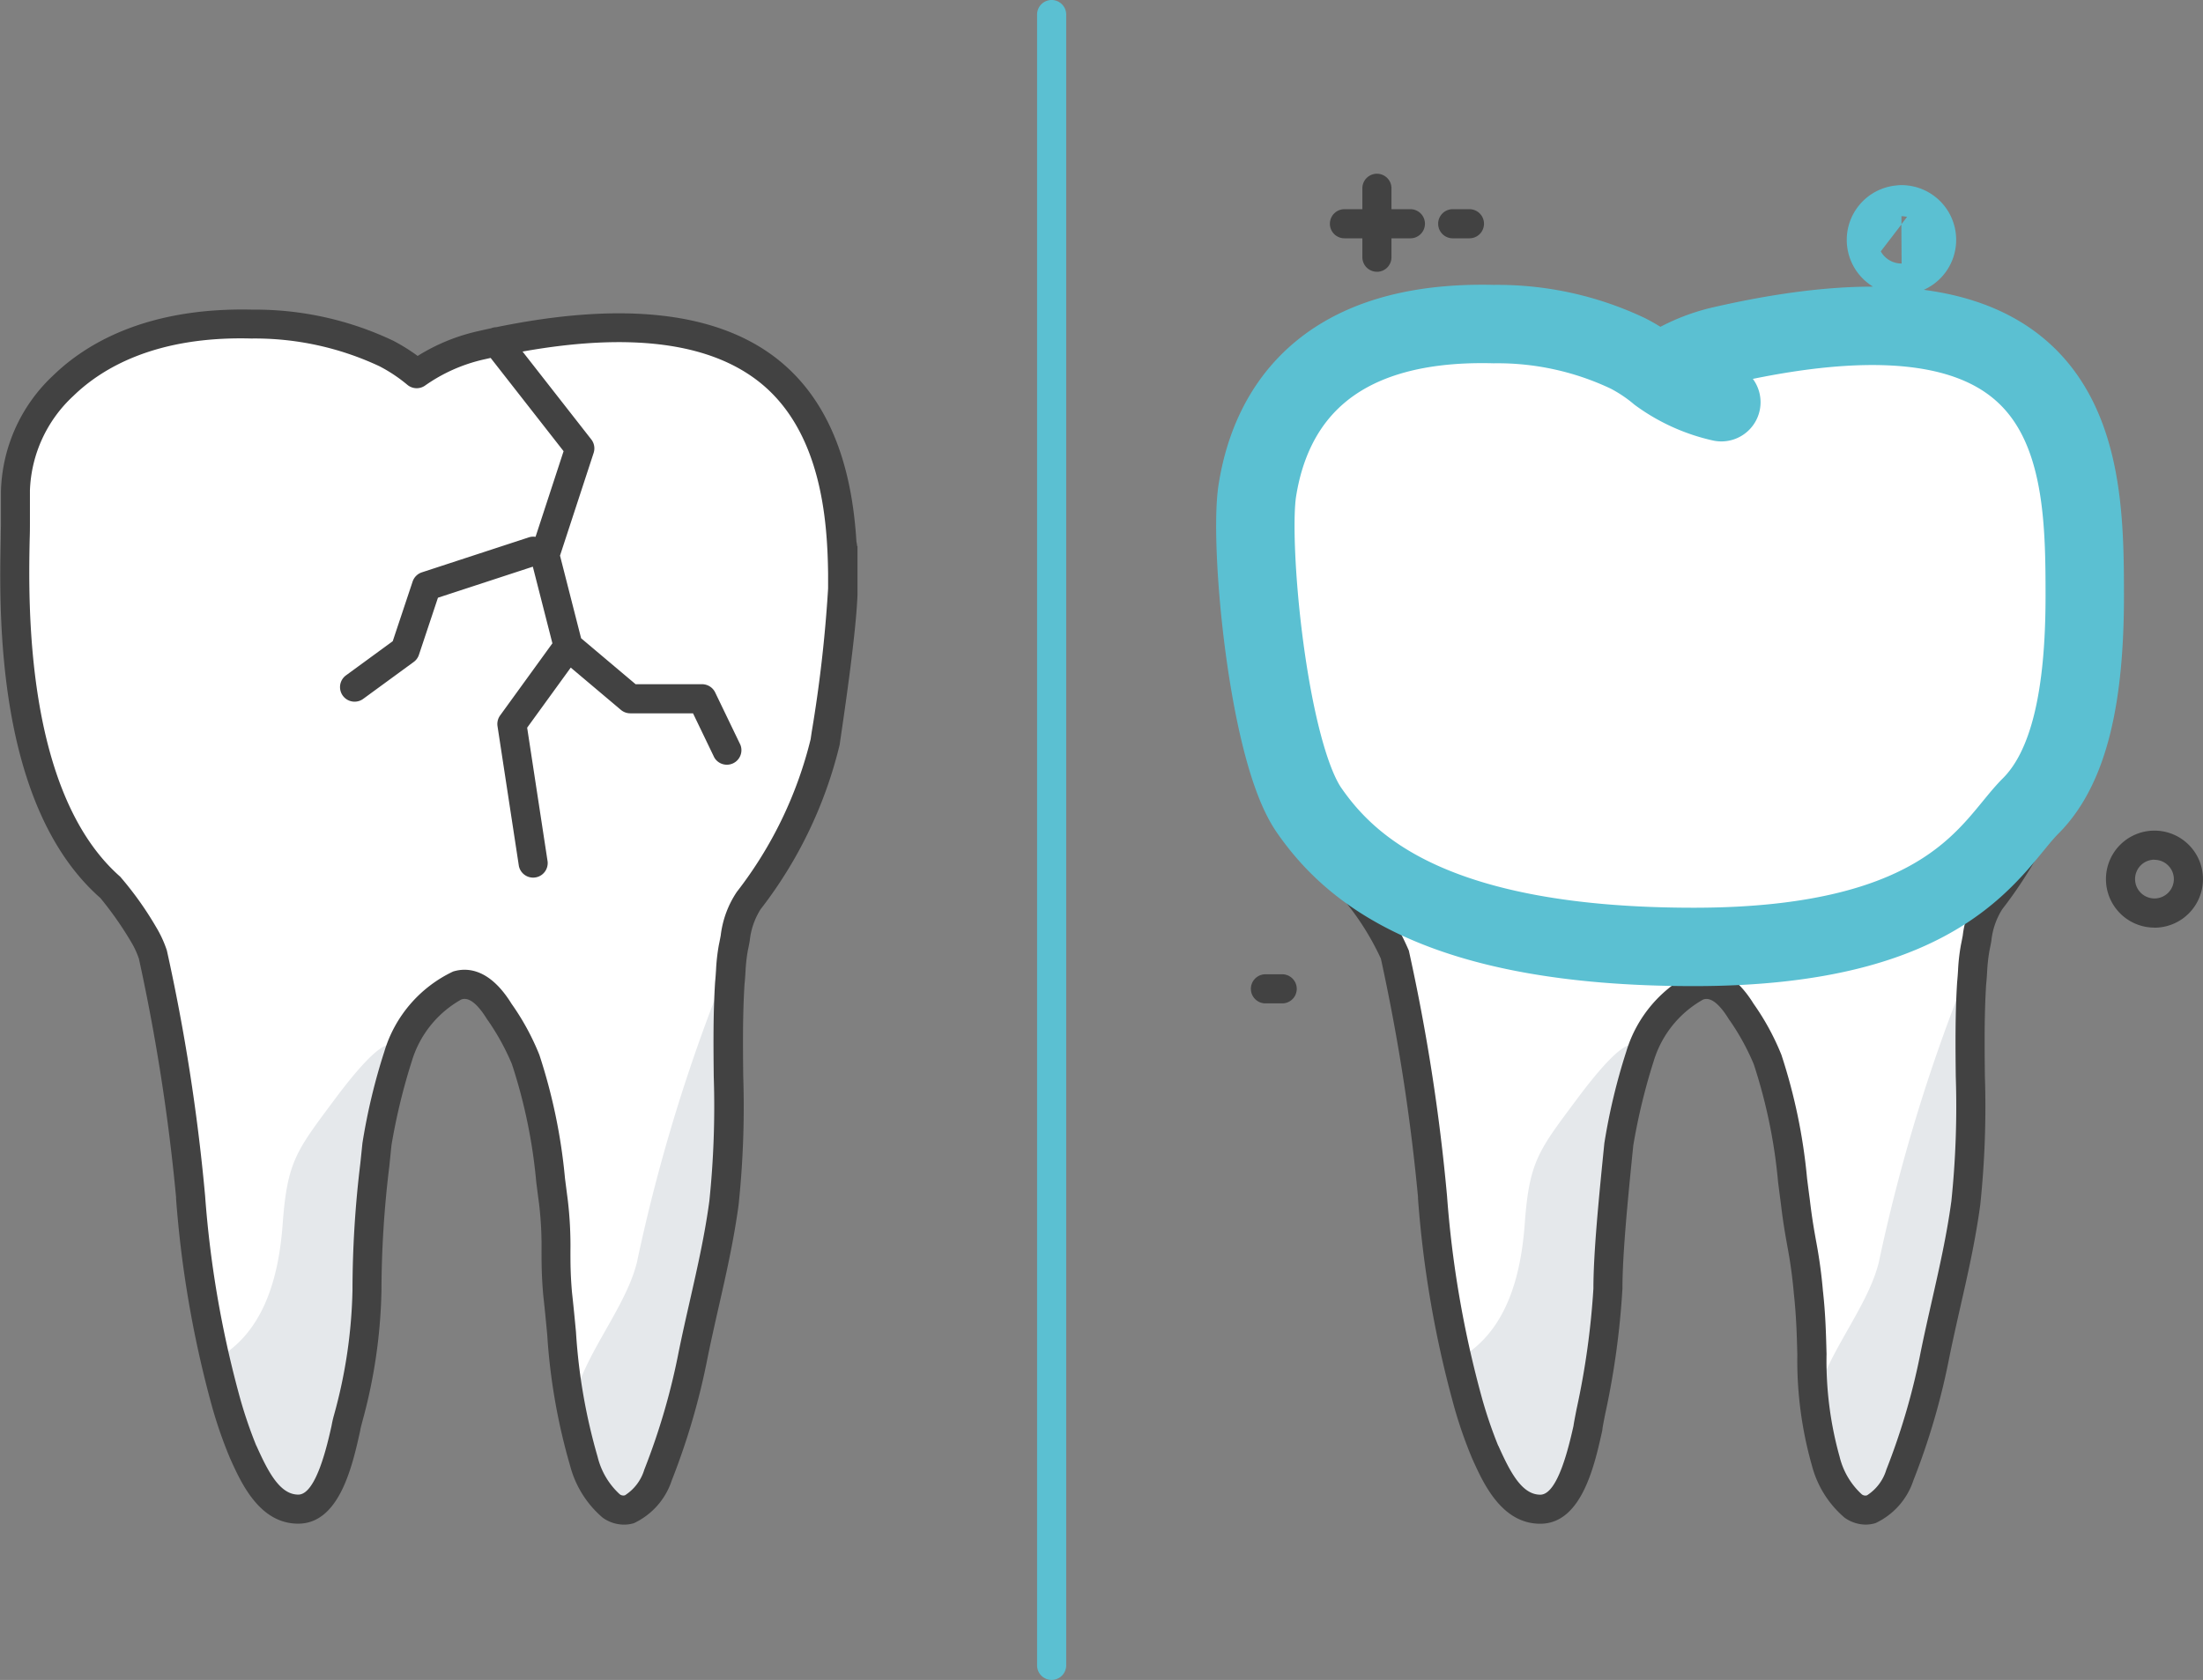
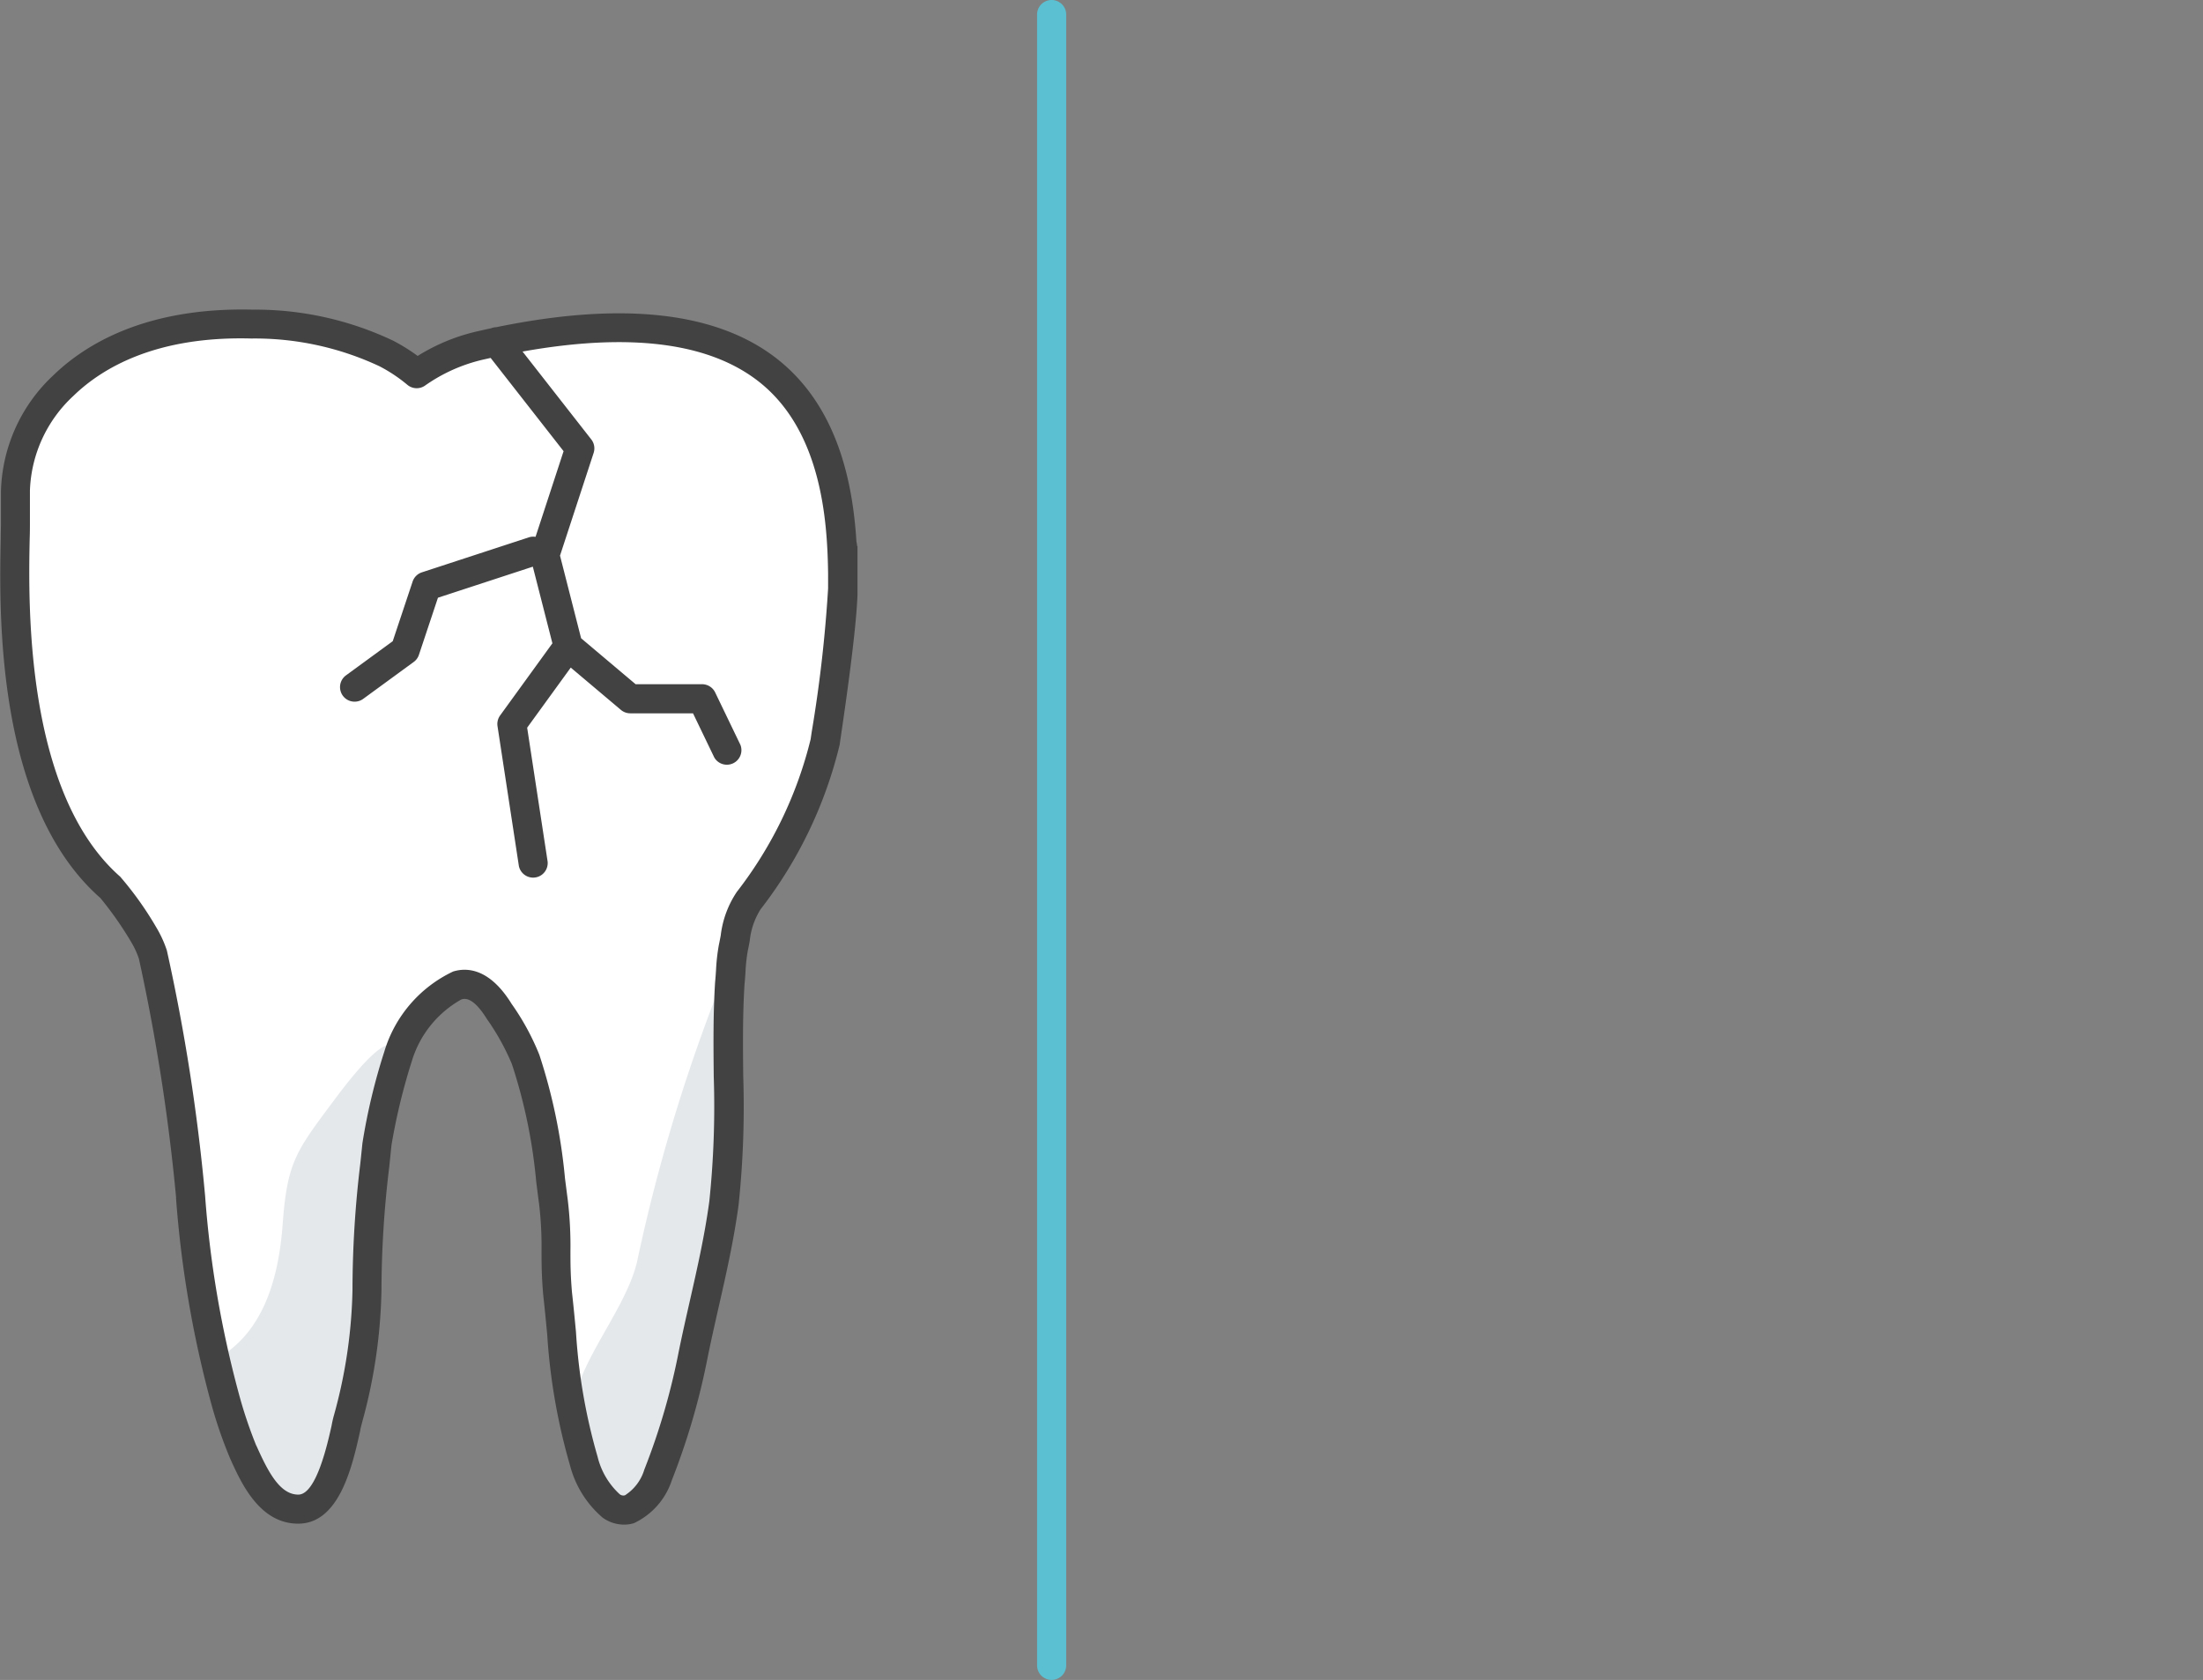
<svg xmlns="http://www.w3.org/2000/svg" width="84.287" height="64.291" viewBox="0 0 84.287 64.291">
  <rect x="0" y="0" width="84.287" height="64.291" fill="#808080" stroke="none" />
  <g id="Icon_Destroyed" data-name="Icon Destroyed" transform="translate(-124.563 -907.785)">
    <g id="_1" data-name="1" transform="translate(124.563 919.627)">
      <path id="Path_235" data-name="Path 235" d="M144.5,941.847H144.5v-.009ZM157.75,951.4c-.033,1.58-.674,5.706-.674,5.75a16.214,16.214,0,0,1-2.928,6.081,4.263,4.263,0,0,0-.586,1.8c-.09.451-.09.9-.135,1.351-.18,2.839.135,5.586-.225,8.424-.27,1.982-.766,3.784-1.172,5.766a26.24,26.24,0,0,1-1.351,4.64c-.27.676-.947,1.757-1.8,1.172a3.4,3.4,0,0,1-1.036-1.712,30.954,30.954,0,0,1-1-6.391c-.135-1.532.019-1.978-.161-3.51a24.96,24.96,0,0,0-1.066-5.466,9.475,9.475,0,0,0-1.006-1.832c-.36-.586-.9-1.216-1.621-.991a4.493,4.493,0,0,0-2.252,2.7,22.829,22.829,0,0,0-.811,3.379,46.5,46.5,0,0,0-.379,5.582,22.22,22.22,0,0,1-.8,5.265c-.27,1.216-.713,3.108-1.825,3.108s-1.689-1.262-2.094-2.162a15.972,15.972,0,0,1-.721-2.117,40.562,40.562,0,0,1-1.306-7.658,75.45,75.45,0,0,0-1.442-9.281,3.923,3.923,0,0,0-.358-.775,13.162,13.162,0,0,0-1.263-1.793c-4.206-3.7-3.641-12.153-3.641-13.943l0-1.249c0-2.767,2.638-6.537,9.043-6.375a11.637,11.637,0,0,1,5.143,1.125,6.378,6.378,0,0,1,1.168.777,12.161,12.161,0,0,1,3.052-1.222c12.352-2.593,13.191,4.658,13.247,8.974,0-.957,0-2.26,0,.455C157.752,951.592,157.751,951.576,157.75,951.4Z" transform="translate(-125.508 -940.604)" fill="#fff" />
      <path id="Path_236" data-name="Path 236" d="M153.2,1013.319a36.72,36.72,0,0,0-.9,8.224c.047,2.7-1.283,10.251-4.1,6.192a14.172,14.172,0,0,1-1.581-4.541c1.946-1.017,2.482-3.269,2.625-5.225.175-2.383.521-2.785,1.98-4.745C155.066,1008.068,153.066,1014.131,153.2,1013.319Zm12.888-4.736a66.459,66.459,0,0,0-3.291,10.863c-.52,2.126-2.84,4.41-2.383,6.317.171.713.993,4.087,2.171,3.1C166.153,1025.893,166.723,1008.954,166.088,1008.583Z" transform="translate(-138.428 -982.98)" fill="#e5e8eb" fill-rule="evenodd" />
      <path id="Path_237" data-name="Path 237" d="M148.423,986.168a1.409,1.409,0,0,1-.8-.265,3.915,3.915,0,0,1-1.246-1.984,23.157,23.157,0,0,1-.877-5.02c-.045-.469-.091-.963-.151-1.5-.066-.747-.066-1.235-.067-1.708a13.727,13.727,0,0,0-.094-1.8c-.038-.282-.073-.562-.108-.834a20.282,20.282,0,0,0-.931-4.512,9.1,9.1,0,0,0-.909-1.66.561.561,0,0,1-.046-.064c-.545-.886-.873-.785-.981-.751a4.033,4.033,0,0,0-1.89,2.349,23.336,23.336,0,0,0-.783,3.233l-.082.806a39.718,39.718,0,0,0-.3,4.744,20.23,20.23,0,0,1-.733,5.024c-.036.138-.062.238-.073.292a.527.527,0,0,1-.011.069c-.295,1.325-.788,3.544-2.369,3.544-1.479,0-2.18-1.553-2.6-2.485a16.991,16.991,0,0,1-.759-2.227A41.543,41.543,0,0,1,131.3,973.7c0-.019,0-.038,0-.057a75.767,75.767,0,0,0-1.422-9.132,3.3,3.3,0,0,0-.3-.646,13.322,13.322,0,0,0-1.174-1.677c-4.02-3.536-3.87-10.964-3.813-13.76,0-.234.009-.428.009-.576l0-1.251a6.288,6.288,0,0,1,2-4.414c1.235-1.2,3.558-2.614,7.619-2.517a12.31,12.31,0,0,1,5.386,1.188,7.184,7.184,0,0,1,.938.584,7.4,7.4,0,0,1,2.3-.946q.255-.059.506-.112a.562.562,0,0,1,.2-.042c4.857-1,8.481-.587,10.776,1.236,2.315,1.839,2.87,4.776,3.006,6.979a1.218,1.218,0,0,1,.028.165h.012c0,.015,0,.087,0,.194,0,.052,0,.1,0,.155l0,1.139c0,.043,0,.085,0,.126v.012c0,.027,0,.057,0,.089v.032c0,.055,0,.092,0,.1h0c-.048,1.424-.487,4.415-.637,5.437-.02.135-.033.225-.037.257a.535.535,0,0,1-.012.072,16.621,16.621,0,0,1-3.022,6.284,2.783,2.783,0,0,0-.415,1.209c-.023.126-.047.253-.075.38a6.516,6.516,0,0,0-.088.818c-.01.157-.021.315-.037.473-.073,1.16-.061,2.353-.049,3.506a35.844,35.844,0,0,1-.178,4.932c-.185,1.36-.466,2.6-.763,3.909-.141.622-.283,1.251-.416,1.9a26.778,26.778,0,0,1-1.376,4.726,2.758,2.758,0,0,1-1.451,1.641A1.311,1.311,0,0,1,148.423,986.168Zm-4.288-19.933a9.488,9.488,0,0,1,1.064,1.954,21.419,21.419,0,0,1,.981,4.731c.035.27.07.548.108.837a14.891,14.891,0,0,1,.1,1.937c0,.448,0,.912.061,1.6.059.529.106,1.028.151,1.5a21.953,21.953,0,0,0,.827,4.776,2.86,2.86,0,0,0,.842,1.431.219.219,0,0,0,.207.043,1.77,1.77,0,0,0,.738-.98,25.659,25.659,0,0,0,1.321-4.536c.136-.665.28-1.3.423-1.93.291-1.287.567-2.5.744-3.808a35.006,35.006,0,0,0,.169-4.775c-.012-1.174-.025-2.388.052-3.609.016-.166.026-.311.035-.456a7.394,7.394,0,0,1,.109-.969c.027-.126.049-.243.071-.36a3.771,3.771,0,0,1,.616-1.668,15.565,15.565,0,0,0,2.825-5.847c.006-.048.018-.125.038-.262a52.2,52.2,0,0,0,.629-5.5v-.012c0-.018,0-.036,0-.054,0-.112,0-.236,0-.372v-.139c-.026-2.022-.253-5.437-2.626-7.323-1.905-1.514-4.95-1.906-9.064-1.17l2.629,3.362a.557.557,0,0,1,.091.516l-1.287,3.932.807,3.162,2.085,1.759h2.545a.557.557,0,0,1,.5.316l.966,2.006a.557.557,0,0,1-1,.483l-.814-1.691h-2.4a.557.557,0,0,1-.359-.131l-1.919-1.619-1.668,2.3.783,5.123a.557.557,0,0,1-1.1.168l-.817-5.349a.559.559,0,0,1,.1-.411l2-2.76-.749-2.933-3.63,1.188-.728,2.186a.556.556,0,0,1-.2.273l-1.932,1.412a.557.557,0,0,1-.658-.9l1.788-1.307.761-2.283a.557.557,0,0,1,.356-.353l4.086-1.337a.548.548,0,0,1,.261-.021l1.073-3.278-2.791-3.569-.254.057a6.31,6.31,0,0,0-2.254,1,.556.556,0,0,1-.681-.03,5.856,5.856,0,0,0-1.066-.709,11.231,11.231,0,0,0-4.9-1.061c-3.671-.1-5.731,1.145-6.813,2.2a5.173,5.173,0,0,0-1.659,3.618l0,1.251c0,.152,0,.354-.009.6-.049,2.4-.2,9.707,3.461,12.925a12.874,12.874,0,0,1,1.379,1.935,4.406,4.406,0,0,1,.409.892,74.567,74.567,0,0,1,1.462,9.383h0a40.162,40.162,0,0,0,1.285,7.556,17.193,17.193,0,0,0,.669,2,.22.22,0,0,1,.026.051c.435.966.883,1.833,1.586,1.833.677,0,1.105-1.883,1.273-2.637a4.21,4.21,0,0,1,.1-.432,19.2,19.2,0,0,0,.7-4.745,40.563,40.563,0,0,1,.3-4.859l.081-.78a23.291,23.291,0,0,1,.837-3.5A4.958,4.958,0,0,1,141.9,965C142.452,964.83,143.31,964.9,144.135,966.235Z" transform="translate(-124.563 -939.662)" fill="#424242" />
    </g>
    <path id="Path_238" data-name="Path 238" d="M231.933,972.076a.557.557,0,0,1-.557-.557V908.342a.557.557,0,0,1,1.114,0v63.177A.557.557,0,0,1,231.933,972.076Z" transform="translate(-67.134)" fill="#5bc0d2" />
    <g id="_2" data-name="2" transform="translate(172.422 914.436)">
-       <path id="Path_239" data-name="Path 239" d="M271.735,941.977a6.812,6.812,0,0,0-2.451,1.09,6.393,6.393,0,0,0-1.168-.777,11.636,11.636,0,0,0-5.142-1.125c-6.405-.162-8.537,3.148-9.044,6.375-.322,2.056.4,9.947,1.979,12.227l1.659,2.966a10.59,10.59,0,0,1,1.622,2.568,75.411,75.411,0,0,1,1.442,9.28,40.643,40.643,0,0,0,1.306,7.658,15.926,15.926,0,0,0,.721,2.117c.405.9.983,2.162,2.095,2.162s1.554-1.892,1.824-3.108a40.384,40.384,0,0,0,.766-5.339c0-1.306.191-3.3.416-5.508a22.9,22.9,0,0,1,.811-3.379,4.493,4.493,0,0,1,2.252-2.7c.721-.225,1.262.405,1.622.991a9.5,9.5,0,0,1,1.006,1.832,24.96,24.96,0,0,1,1.066,5.466c.18,1.532.36,1.9.5,3.435.27,2.433-.056,4.077.665,6.465a3.4,3.4,0,0,0,1.036,1.712c.856.585,1.532-.5,1.8-1.171a26.232,26.232,0,0,0,1.351-4.64c.406-1.982.9-3.784,1.171-5.766.36-2.838.045-5.586.225-8.424.045-.45.045-.9.135-1.351a4.251,4.251,0,0,1,.586-1.8,16.215,16.215,0,0,0,2.928-6.082c0-.045.09-.135.09-.181a15.755,15.755,0,0,0,.463-2.742l.122-2.655C285.587,946.268,285.433,938.843,271.735,941.977Z" transform="translate(-253.684 -935.412)" fill="#fff" />
-       <path id="Path_240" data-name="Path 240" d="M281.114,1013.319a36.66,36.66,0,0,0-.789,8.224c.046,2.7-1.395,10.251-4.208,6.192a14.181,14.181,0,0,1-1.58-4.541c1.946-1.017,2.482-3.269,2.625-5.225.174-2.383.521-2.785,1.98-4.745C282.979,1008.068,280.98,1014.131,281.114,1013.319ZM294,1008.583a66.419,66.419,0,0,0-3.291,10.863c-.52,2.126-2.84,4.41-2.383,6.317.171.713.993,4.087,2.171,3.1C294.067,1025.893,294.637,1008.954,294,1008.583Z" transform="translate(-266.684 -977.79)" fill="#e5e8eb" fill-rule="evenodd" />
-       <path id="Path_241" data-name="Path 241" d="M277.27,1008.272a1.408,1.408,0,0,1-.805-.266,3.912,3.912,0,0,1-1.246-1.984,14.713,14.713,0,0,1-.561-4.25c-.019-.733-.039-1.49-.133-2.34a18.177,18.177,0,0,0-.25-1.822c-.079-.444-.162-.9-.245-1.61-.038-.282-.073-.561-.108-.833a20.318,20.318,0,0,0-.931-4.515,9.158,9.158,0,0,0-.909-1.661.506.506,0,0,1-.045-.063c-.546-.887-.874-.786-.981-.751a4.037,4.037,0,0,0-1.891,2.349,23.418,23.418,0,0,0-.783,3.233c-.22,2.161-.415,4.186-.415,5.476a31,31,0,0,1-.665,4.827c-.053.275-.092.469-.1.546a.568.568,0,0,1-.012.086c-.295,1.326-.788,3.545-2.368,3.545-1.48,0-2.181-1.553-2.6-2.486a16.883,16.883,0,0,1-.758-2.226,40.991,40.991,0,0,1-1.318-7.726.489.489,0,0,1,0-.057,75.76,75.76,0,0,0-1.421-9.131,10.186,10.186,0,0,0-1.49-2.334.773.773,0,0,1-.052-.064,18.28,18.28,0,0,1-3.21-7.911.557.557,0,1,1,1.1-.165,17.181,17.181,0,0,0,3.011,7.421,10.763,10.763,0,0,1,1.71,2.743,74.515,74.515,0,0,1,1.461,9.383h0a40.234,40.234,0,0,0,1.286,7.556,17.05,17.05,0,0,0,.668,2,.226.226,0,0,1,.027.051c.435.967.883,1.834,1.587,1.834.676,0,1.1-1.879,1.272-2.636.01-.089.04-.244.117-.64a30.324,30.324,0,0,0,.644-4.614c0-1.342.2-3.4.419-5.564h0a23.424,23.424,0,0,1,.837-3.5,4.96,4.96,0,0,1,2.637-3.064c.552-.174,1.41-.106,2.236,1.231a9.541,9.541,0,0,1,1.064,1.954,21.467,21.467,0,0,1,.982,4.733c.034.27.069.547.108.835.08.682.159,1.125.236,1.553a18.992,18.992,0,0,1,.262,1.908c.1.885.119,1.666.139,2.422a13.63,13.63,0,0,0,.5,3.931,2.868,2.868,0,0,0,.842,1.432.218.218,0,0,0,.207.043,1.77,1.77,0,0,0,.738-.98,25.741,25.741,0,0,0,1.321-4.536c.136-.665.28-1.3.423-1.934.291-1.285.566-2.5.744-3.805a34.988,34.988,0,0,0,.169-4.773c-.013-1.174-.025-2.389.052-3.61.016-.164.026-.308.035-.452a7.412,7.412,0,0,1,.11-.974c.026-.124.048-.241.07-.357a3.77,3.77,0,0,1,.616-1.67,15.572,15.572,0,0,0,2.825-5.849.716.716,0,0,1,.111-.27,14.924,14.924,0,0,0,.435-2.586.557.557,0,1,1,1.112.068,15.974,15.974,0,0,1-.471,2.81.712.712,0,0,1-.111.269,16.65,16.65,0,0,1-3.007,6.221,2.779,2.779,0,0,0-.415,1.21c-.023.126-.047.252-.074.379a6.462,6.462,0,0,0-.089.822c-.01.156-.021.312-.037.469-.073,1.161-.061,2.354-.048,3.507a35.9,35.9,0,0,1-.178,4.932c-.185,1.358-.465,2.6-.762,3.905-.141.623-.284,1.253-.416,1.9a26.82,26.82,0,0,1-1.377,4.727,2.759,2.759,0,0,1-1.452,1.641A1.312,1.312,0,0,1,277.27,1008.272Zm8.265-29.961Zm0,0h0Zm-1.024-.181h0Zm0,0Z" transform="translate(-253.751 -956.576)" fill="#424242" />
-       <path id="Path_242" data-name="Path 242" d="M269.284,936.62a6.393,6.393,0,0,0-1.168-.777,11.636,11.636,0,0,0-5.142-1.125c-6.405-.162-8.537,3.148-9.044,6.375-.322,2.056.4,9.947,1.979,12.227s4.884,5.234,14.721,5.234,11.388-3.9,12.884-5.391,2.074-4.258,2.074-8.04c0-5.3-.154-12.726-13.853-9.592a6.812,6.812,0,0,0-2.451,1.09,6.462,6.462,0,0,0,2.4,1.087m6.891-6.805a.593.593,0,1,0,.593.593A.593.593,0,0,0,278.571,930.9Z" transform="translate(-253.684 -928.966)" fill="none" stroke="#5bc0d2" stroke-linecap="round" stroke-linejoin="round" stroke-width="3" fill-rule="evenodd" />
-       <path id="Path_243" data-name="Path 243" d="M254.594,957.439h-.641a.557.557,0,1,1,0-1.114h.641a.557.557,0,1,1,0,1.114Zm33.373-2.9a1.856,1.856,0,1,1,1.856-1.856A1.858,1.858,0,0,1,287.967,954.542Zm0-2.6a.742.742,0,1,0,.742.742A.742.742,0,0,0,287.967,951.944Zm-29.749-22.5a.557.557,0,0,1-.557-.557v-.723h-.685a.557.557,0,1,1,0-1.114h.685v-.8a.557.557,0,0,1,1.114,0v.8h.724a.557.557,0,1,1,0,1.114h-.724v.723A.557.557,0,0,1,258.219,929.441Zm3.54-1.28h-.64a.557.557,0,1,1,0-1.114h.64a.557.557,0,1,1,0,1.114Z" transform="translate(-253.396 -925.69)" fill="#424242" />
-     </g>
+       </g>
  </g>
</svg>